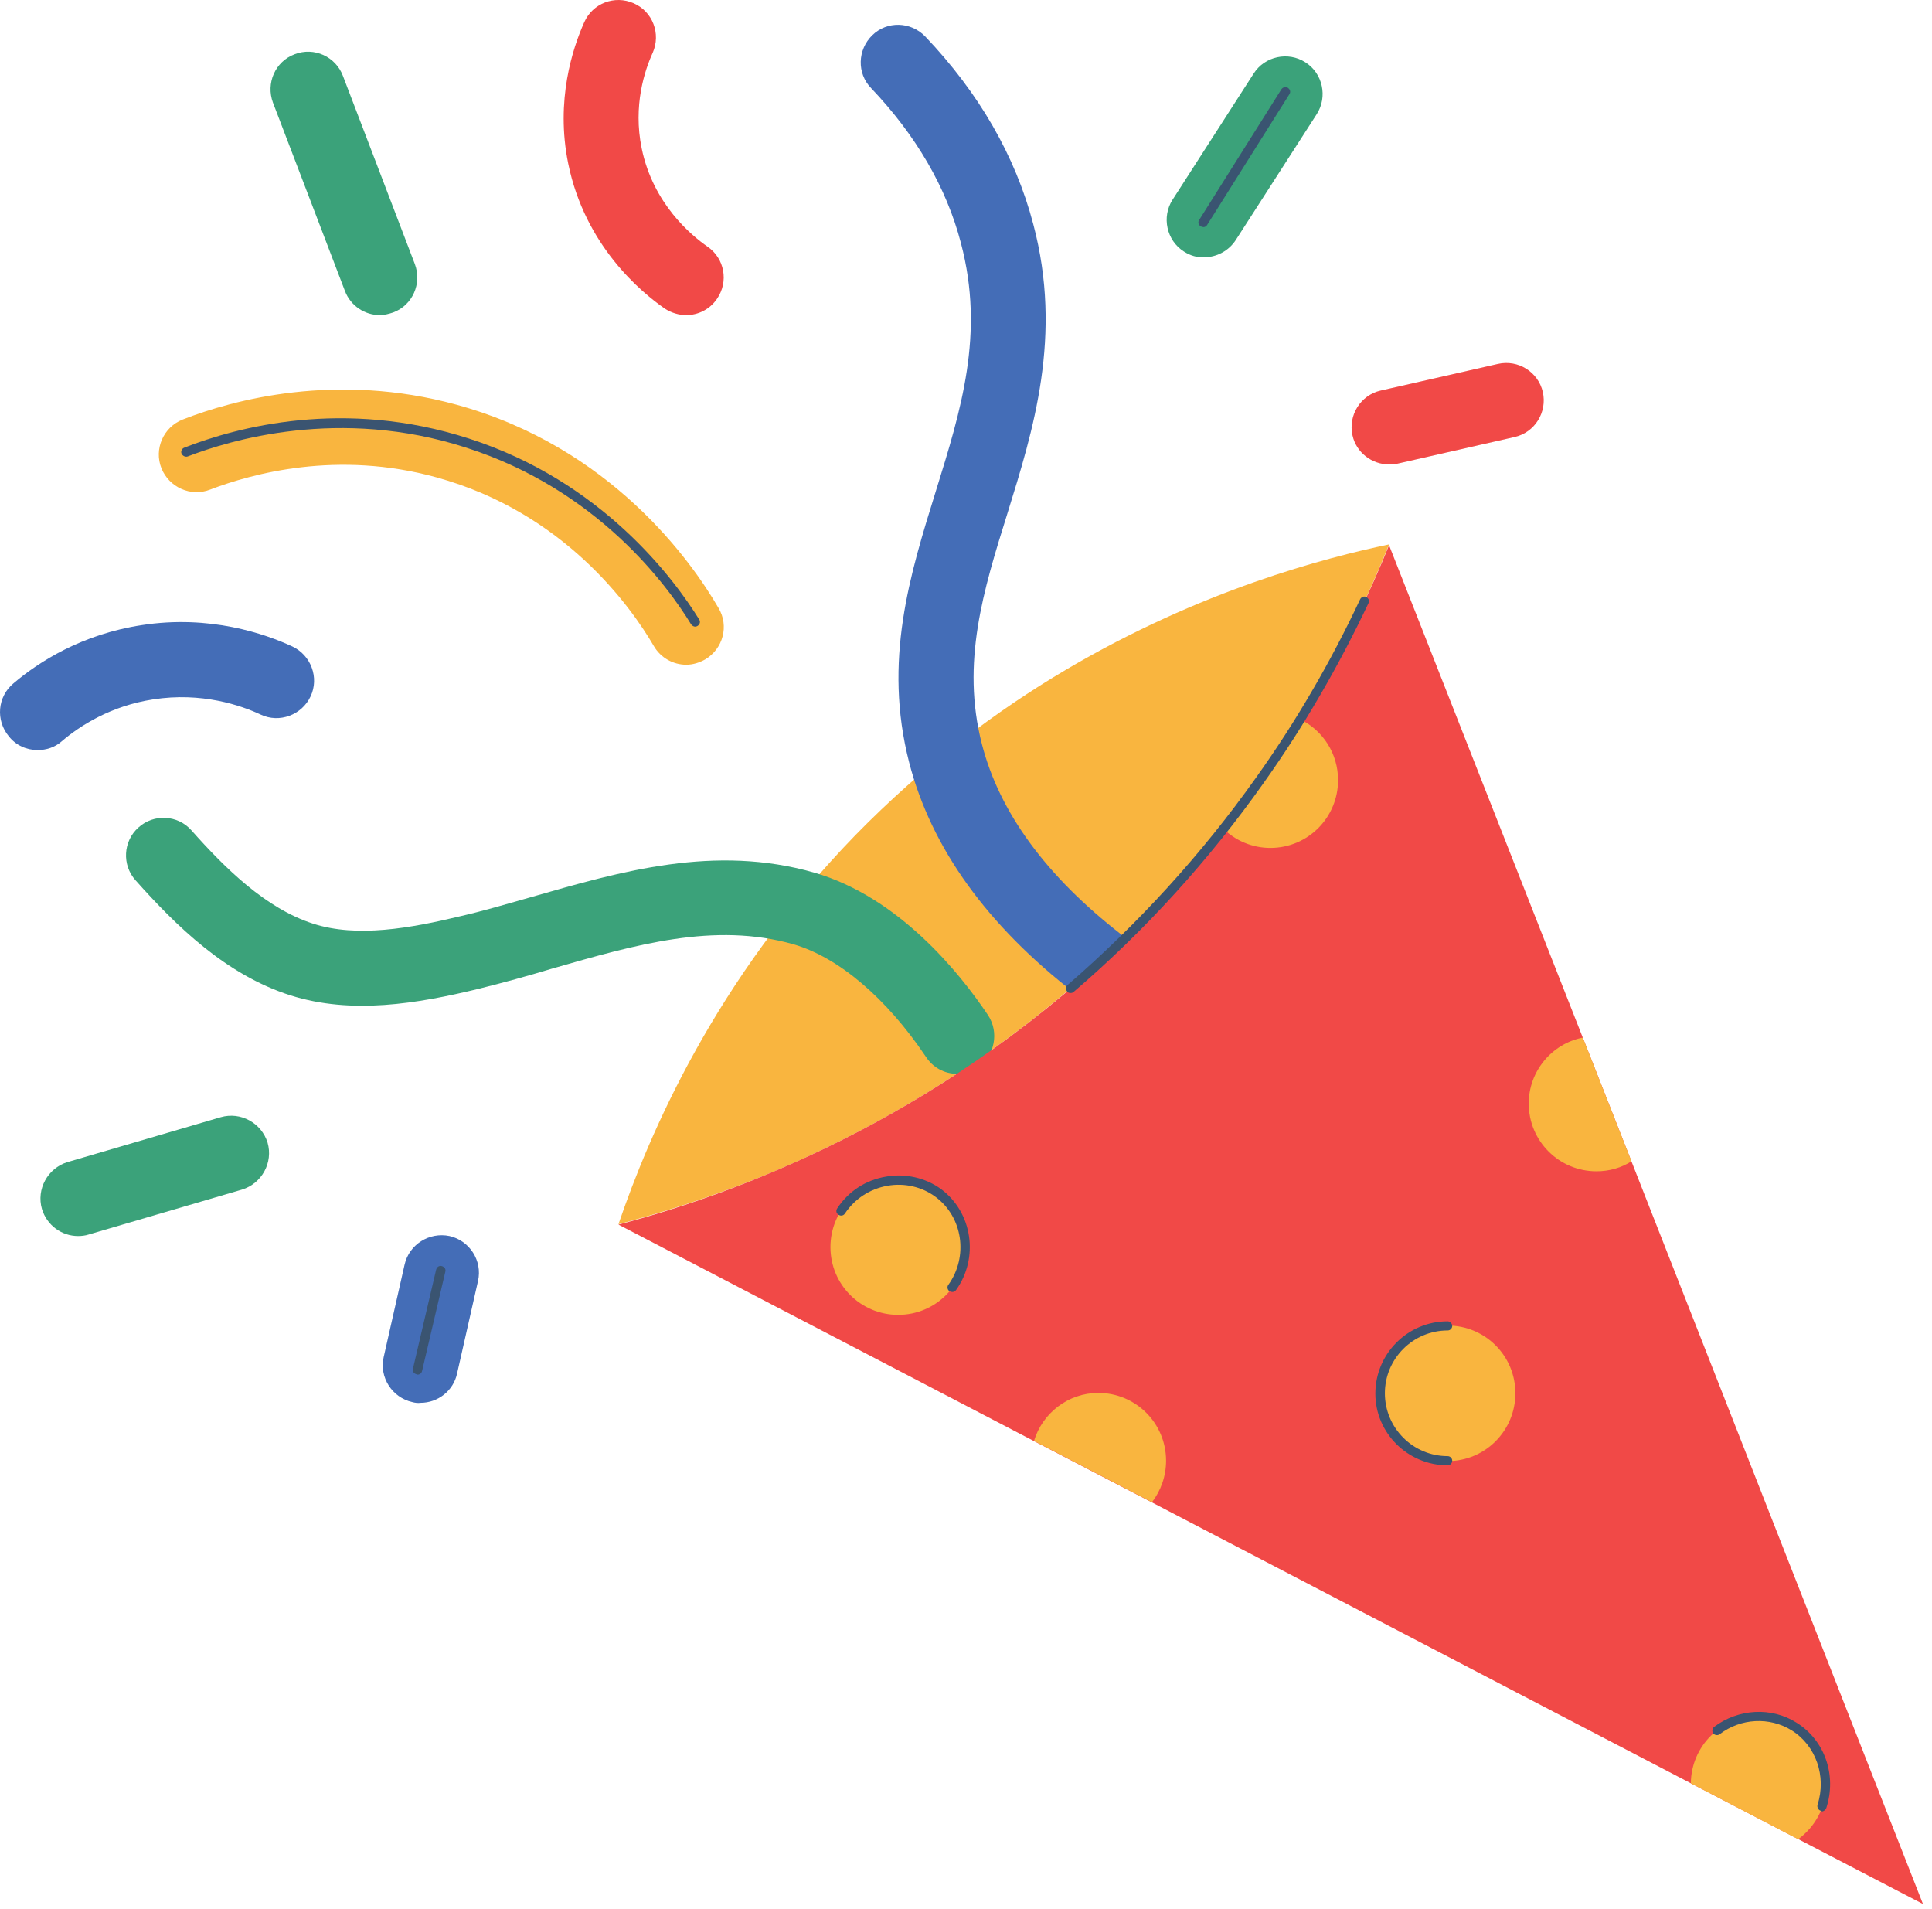
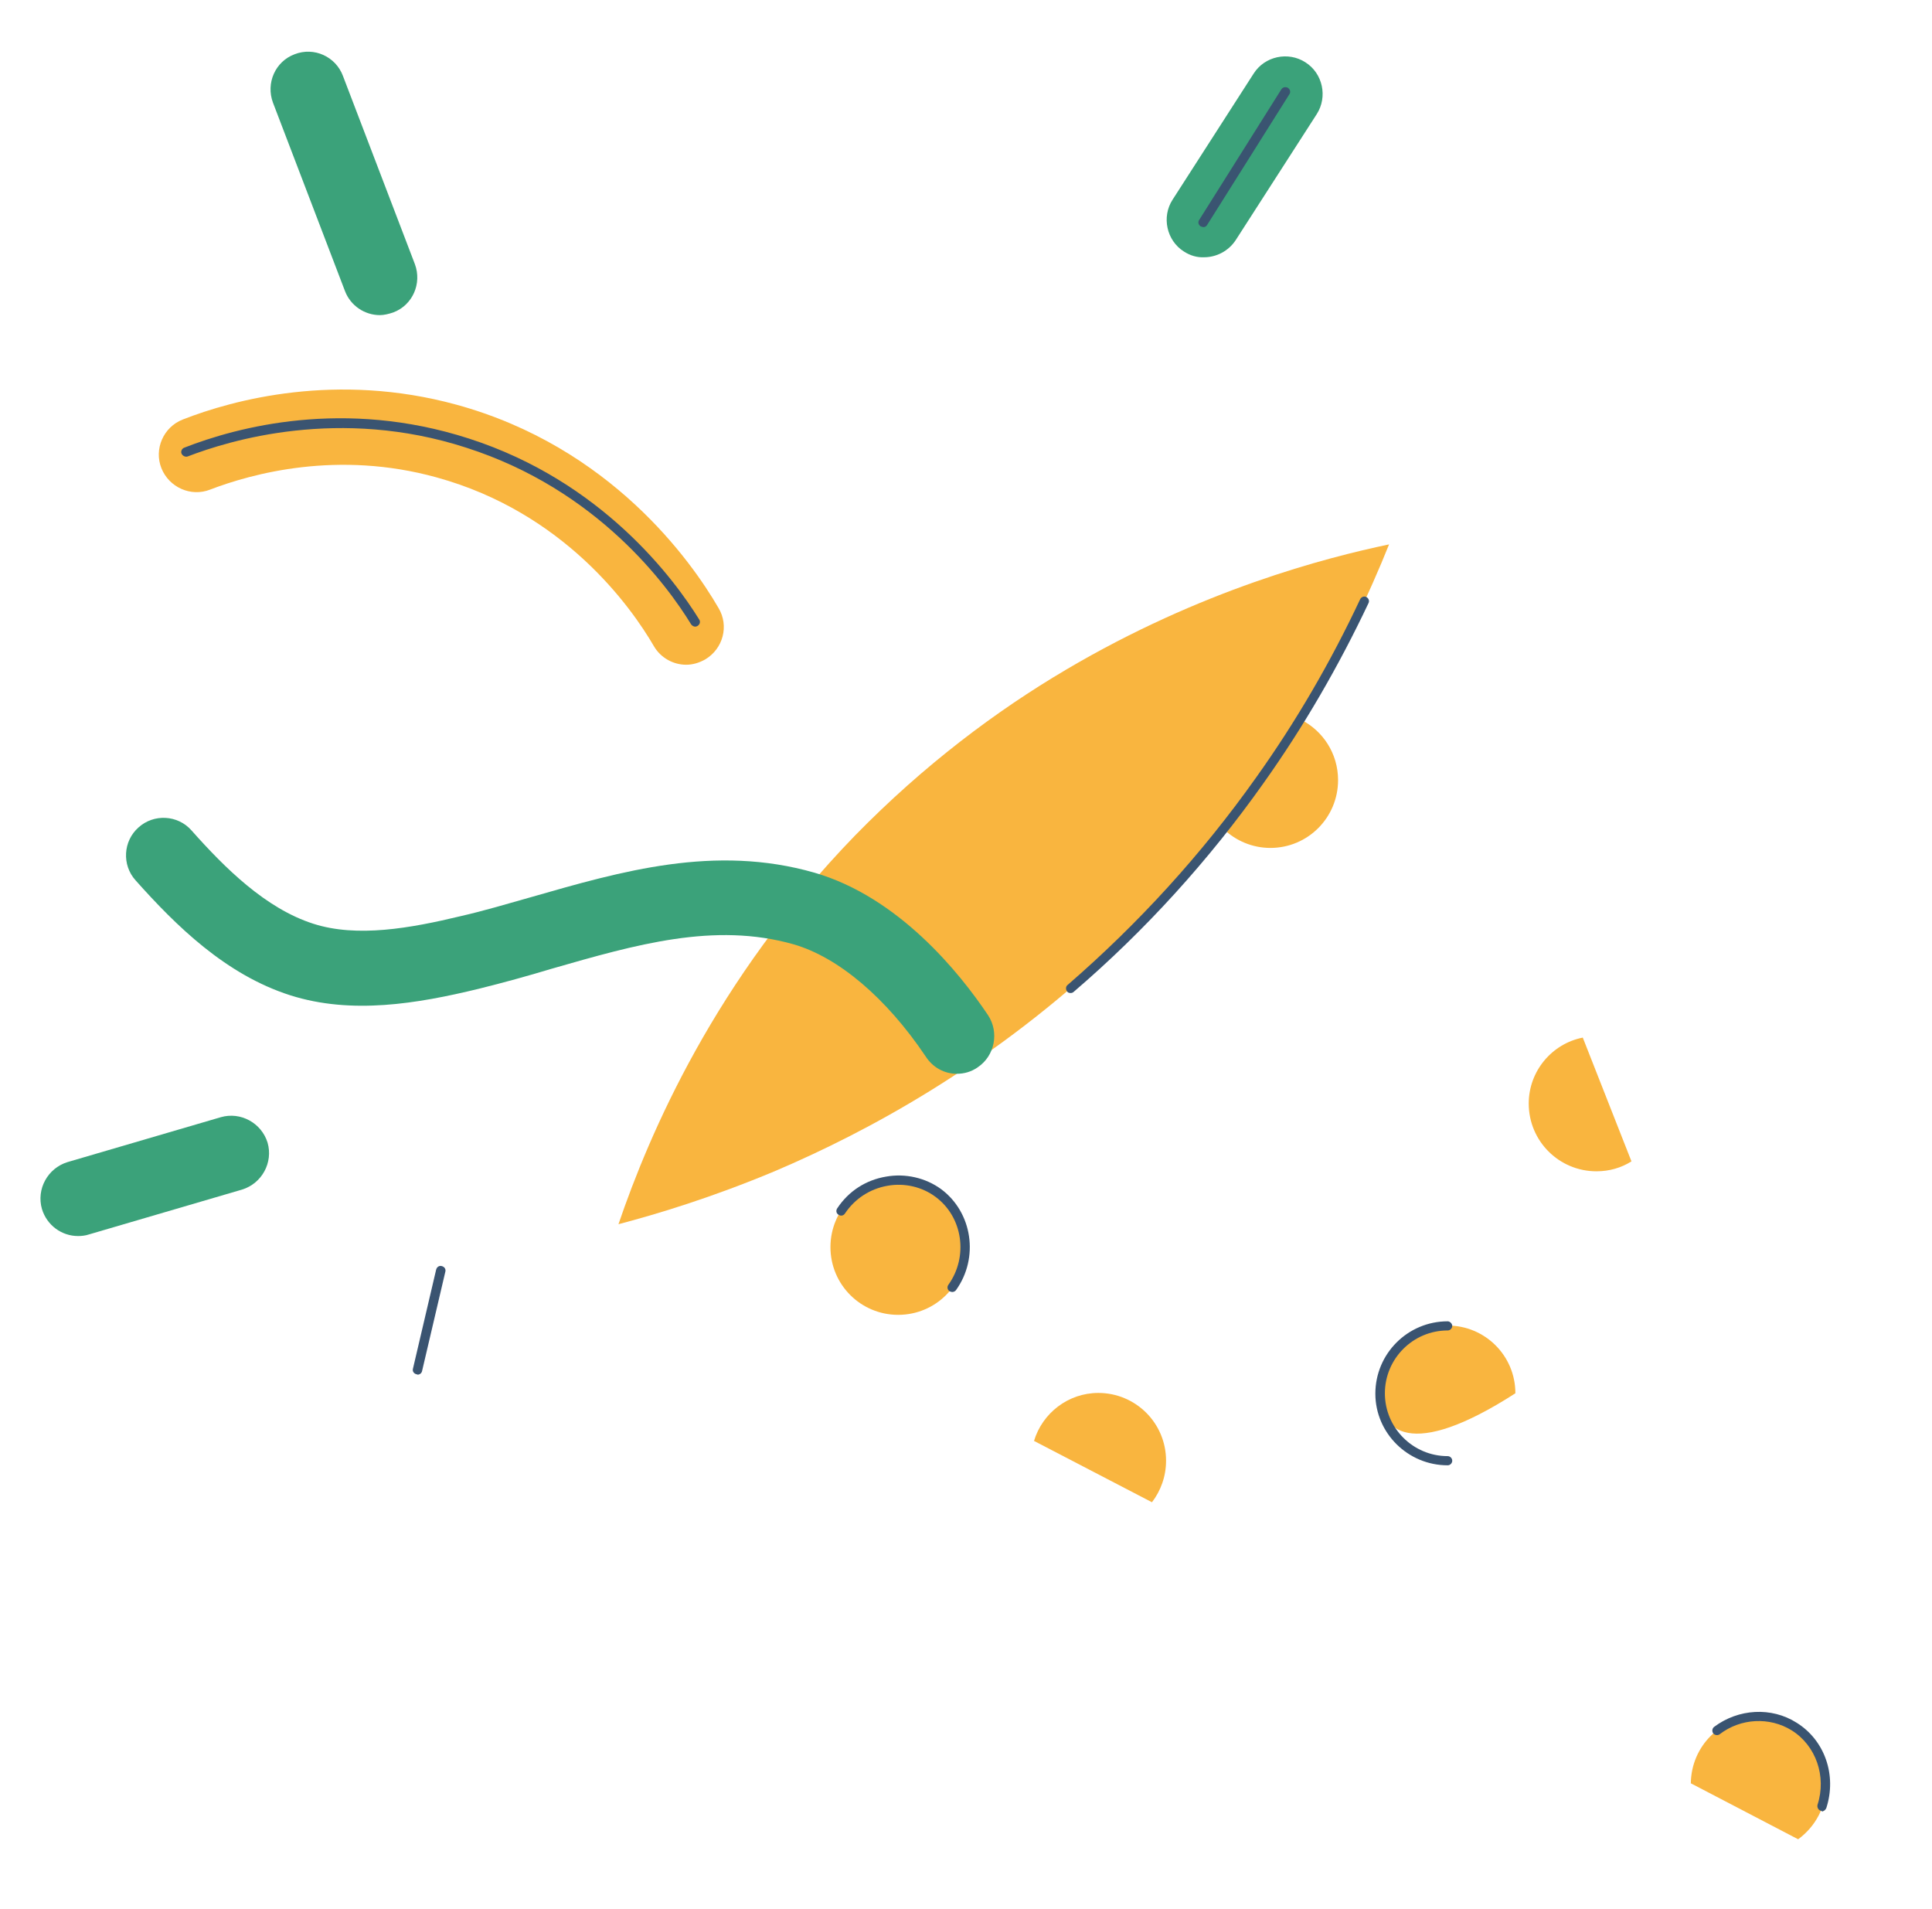
<svg xmlns="http://www.w3.org/2000/svg" width="167" height="165" viewBox="0 0 167 165" fill="none">
  <path d="M92.143 57.883C86.122 61.436 79.874 66.112 73.918 72.203C61.783 84.709 56.122 98.009 53.459 105.809C56.847 104.919 61.519 103.505 66.946 101.236C75.237 97.714 85.267 92.148 94.937 83.295C109.674 69.865 116.815 55.185 120.069 47.052C114.576 48.206 103.852 50.969 92.143 57.883Z" fill="#F9B53F" />
  <path d="M3.625 104.494C3.13 102.781 4.119 100.972 5.829 100.443L19.086 96.56C20.796 96.066 22.605 97.055 23.13 98.764C23.624 100.477 22.639 102.286 20.926 102.815L7.672 106.698C7.377 106.797 7.047 106.832 6.748 106.832C5.334 106.832 4.054 105.908 3.625 104.494ZM29.81 25.132L23.594 8.87C22.969 7.191 23.789 5.313 25.468 4.688C27.143 4.033 29.021 4.888 29.645 6.566L35.862 22.829C36.487 24.504 35.663 26.382 33.988 27.006C33.593 27.137 33.199 27.236 32.834 27.236C31.55 27.236 30.301 26.447 29.81 25.132ZM102.338 21.74C100.828 20.786 100.399 18.743 101.353 17.264L108.359 6.367C109.314 4.853 111.353 4.428 112.832 5.382C114.346 6.336 114.772 8.375 113.821 9.859L106.815 20.751C106.19 21.706 105.136 22.235 104.082 22.235C103.492 22.265 102.898 22.101 102.338 21.74ZM82.703 92.808C83.328 92.808 83.952 92.643 84.512 92.248C85.991 91.259 86.386 89.22 85.401 87.737C82.933 84.05 77.67 77.534 70.4 75.426C61.783 72.958 53.723 75.296 45.927 77.534C43.823 78.128 41.849 78.719 39.841 79.178C35.468 80.232 30.86 81.056 27.078 79.838C22.969 78.523 19.447 75.031 16.553 71.773C15.368 70.424 13.295 70.325 11.98 71.509C10.631 72.697 10.531 74.771 11.716 76.085C15.204 80.002 19.512 84.249 25.104 86.028C30.401 87.706 36.058 86.752 41.355 85.468C43.493 84.939 45.632 84.349 47.702 83.724C54.938 81.647 61.749 79.673 68.59 81.616C72.473 82.735 76.616 86.257 80.004 91.294C80.629 92.279 81.649 92.808 82.703 92.808Z" fill="#3BA27A" />
-   <path d="M35.633 121.182C33.889 120.787 32.77 119.043 33.164 117.299L34.973 109.3C35.368 107.552 37.112 106.468 38.856 106.832C40.6 107.227 41.715 108.971 41.32 110.715L39.511 118.714C39.185 120.227 37.836 121.247 36.353 121.247C36.123 121.282 35.862 121.247 35.633 121.182ZM0.766 63.644C-0.388 62.261 -0.223 60.221 1.16 59.068C3.364 57.194 7.078 54.821 12.245 54.032C18.132 53.112 22.934 54.79 25.269 55.875C26.882 56.634 27.607 58.573 26.848 60.187C26.093 61.8 24.149 62.525 22.54 61.766C20.861 60.977 17.442 59.792 13.23 60.451C9.581 61.011 6.913 62.72 5.334 64.073C4.744 64.599 3.989 64.828 3.265 64.828C2.31 64.828 1.39 64.434 0.766 63.644ZM94.937 86.553C95.926 86.553 96.88 86.127 97.505 85.303C98.59 83.889 98.325 81.846 96.911 80.761C90.464 75.756 86.386 70.225 84.872 64.303C83.063 57.259 85.007 51.004 87.076 44.388C89.314 37.179 91.879 29.015 89.314 19.372C87.766 13.477 84.612 8.015 79.97 3.144C78.721 1.86 76.682 1.794 75.401 3.044C74.118 4.297 74.052 6.336 75.302 7.62C79.184 11.702 81.814 16.21 83.063 21.016C85.137 28.85 83.063 35.465 80.894 42.445C78.656 49.654 76.321 57.094 78.59 65.913C80.499 73.287 85.332 80.002 92.963 85.893C93.557 86.357 94.247 86.553 94.937 86.553Z" fill="#446DB7" />
-   <path d="M116.91 37.639C116.516 35.895 117.604 34.151 119.344 33.756L129.478 31.453C131.222 31.058 132.962 32.142 133.361 33.886C133.752 35.63 132.667 37.378 130.923 37.773L120.793 40.076C120.563 40.142 120.299 40.142 120.069 40.142C118.589 40.142 117.24 39.122 116.91 37.639ZM94.937 83.329C99.18 79.477 102.767 75.526 105.826 71.674C108.394 68.416 110.598 65.223 112.438 62.23C116.09 56.27 118.524 50.938 120.069 47.121L136.814 89.68L141.022 100.377L166.219 164.565L155.399 158.939L146.155 154.132L99.544 129.84L89.345 124.539L53.459 105.843C62.079 103.57 78.92 97.909 94.937 83.329ZM59.315 27.236C60.335 27.236 61.354 26.746 61.979 25.822C62.998 24.343 62.638 22.334 61.155 21.315C59.775 20.36 56.452 17.628 55.467 12.821C54.708 9.134 55.728 6.072 56.421 4.558C57.142 2.914 56.421 1.005 54.777 0.281C53.129 -0.444 51.224 0.281 50.5 1.925C49.511 4.132 48.001 8.674 49.116 14.136C50.565 21.246 55.432 25.263 57.472 26.677C58.031 27.041 58.69 27.236 59.315 27.236Z" fill="#F14947" />
-   <path d="M94.937 120.392C98.16 120.392 100.793 122.991 100.793 126.253C100.793 127.602 100.333 128.851 99.575 129.84L89.379 124.539C90.104 122.136 92.338 120.392 94.937 120.392ZM136.814 89.68L141.022 100.378C140.133 100.937 139.114 101.236 137.994 101.236C134.771 101.236 132.142 98.634 132.142 95.376C132.142 92.578 134.146 90.205 136.814 89.68ZM77.636 101.926C80.859 101.926 83.492 104.559 83.492 107.786C83.492 111.01 80.894 113.643 77.636 113.643C74.412 113.643 71.783 111.044 71.783 107.786C71.783 104.559 74.382 101.926 77.636 101.926ZM125.135 114.567C128.359 114.567 130.988 117.165 130.988 120.423C130.988 123.65 128.389 126.283 125.135 126.283C121.878 126.283 119.279 123.685 119.279 120.423C119.279 117.165 121.912 114.567 125.135 114.567ZM152.011 148.337C155.234 148.337 157.864 150.94 157.864 154.198C157.864 156.171 156.909 157.885 155.43 158.969L146.154 154.132C146.189 150.905 148.784 148.337 152.011 148.337ZM112.437 62.195C114.346 63.15 115.661 65.124 115.661 67.427C115.661 70.654 113.062 73.287 109.808 73.287C108.26 73.287 106.815 72.663 105.795 71.674C108.394 68.416 110.598 65.223 112.437 62.195ZM15.798 36.259C20.171 34.546 29.086 32.142 39.446 34.975C52.769 38.628 59.744 48.47 62.109 52.552C63.033 54.097 62.504 56.074 60.959 56.994C60.434 57.289 59.875 57.454 59.315 57.454C58.196 57.454 57.111 56.864 56.517 55.841C54.547 52.453 48.756 44.289 37.736 41.261C29.186 38.892 21.784 40.931 18.166 42.315C16.488 42.974 14.613 42.115 13.954 40.471C13.295 38.823 14.119 36.914 15.798 36.259Z" fill="#F9B53F" />
+   <path d="M94.937 120.392C98.16 120.392 100.793 122.991 100.793 126.253C100.793 127.602 100.333 128.851 99.575 129.84L89.379 124.539C90.104 122.136 92.338 120.392 94.937 120.392ZM136.814 89.68L141.022 100.378C140.133 100.937 139.114 101.236 137.994 101.236C134.771 101.236 132.142 98.634 132.142 95.376C132.142 92.578 134.146 90.205 136.814 89.68ZM77.636 101.926C80.859 101.926 83.492 104.559 83.492 107.786C83.492 111.01 80.894 113.643 77.636 113.643C74.412 113.643 71.783 111.044 71.783 107.786C71.783 104.559 74.382 101.926 77.636 101.926ZM125.135 114.567C128.359 114.567 130.988 117.165 130.988 120.423C121.878 126.283 119.279 123.685 119.279 120.423C119.279 117.165 121.912 114.567 125.135 114.567ZM152.011 148.337C155.234 148.337 157.864 150.94 157.864 154.198C157.864 156.171 156.909 157.885 155.43 158.969L146.154 154.132C146.189 150.905 148.784 148.337 152.011 148.337ZM112.437 62.195C114.346 63.15 115.661 65.124 115.661 67.427C115.661 70.654 113.062 73.287 109.808 73.287C108.26 73.287 106.815 72.663 105.795 71.674C108.394 68.416 110.598 65.223 112.437 62.195ZM15.798 36.259C20.171 34.546 29.086 32.142 39.446 34.975C52.769 38.628 59.744 48.47 62.109 52.552C63.033 54.097 62.504 56.074 60.959 56.994C60.434 57.289 59.875 57.454 59.315 57.454C58.196 57.454 57.111 56.864 56.517 55.841C54.547 52.453 48.756 44.289 37.736 41.261C29.186 38.892 21.784 40.931 18.166 42.315C16.488 42.974 14.613 42.115 13.954 40.471C13.295 38.823 14.119 36.914 15.798 36.259Z" fill="#F9B53F" />
  <path d="M35.993 118.779C35.763 118.714 35.632 118.514 35.698 118.284L37.702 109.726C37.771 109.496 37.967 109.365 38.197 109.431C38.426 109.496 38.557 109.695 38.492 109.925L36.487 118.484C36.453 118.679 36.288 118.813 36.092 118.813C36.058 118.779 36.027 118.779 35.993 118.779ZM103.787 19.567C103.592 19.437 103.523 19.207 103.657 19.008L110.759 7.72C110.893 7.521 111.123 7.49 111.318 7.586C111.518 7.72 111.583 7.95 111.453 8.145L104.347 19.437C104.281 19.567 104.147 19.632 104.017 19.632C103.917 19.602 103.852 19.602 103.787 19.567ZM59.741 53.966C57.671 50.574 51.619 42.315 40.301 38.693C29.347 35.14 19.811 38.068 16.223 39.452C16.028 39.517 15.798 39.417 15.698 39.218C15.598 39.022 15.729 38.758 15.928 38.693C20.466 36.914 29.741 34.415 40.531 37.903C52.079 41.621 58.296 50.084 60.434 53.537C60.565 53.736 60.499 53.966 60.3 54.097C60.235 54.131 60.17 54.162 60.105 54.162C59.974 54.162 59.84 54.097 59.741 53.966ZM92.243 85.698C92.109 85.533 92.109 85.269 92.273 85.138C98.394 79.838 103.887 73.816 108.555 67.232C112.012 62.395 115.036 57.194 117.57 51.793C117.669 51.598 117.899 51.498 118.095 51.598C118.294 51.694 118.394 51.923 118.294 52.123C115.726 57.554 112.702 62.789 109.214 67.692C104.511 74.341 98.984 80.432 92.802 85.732C92.733 85.798 92.637 85.828 92.538 85.828C92.438 85.828 92.308 85.798 92.243 85.698ZM82.078 111.604C81.879 111.47 81.848 111.209 81.978 111.044C83.722 108.606 83.228 105.184 80.859 103.44C79.709 102.585 78.195 102.221 76.716 102.486C75.202 102.75 73.887 103.605 73.033 104.889C72.899 105.084 72.669 105.119 72.473 104.988C72.274 104.854 72.243 104.624 72.374 104.429C73.359 102.945 74.842 101.991 76.586 101.696C78.261 101.397 80.005 101.796 81.354 102.781C84.052 104.789 84.642 108.706 82.638 111.504C82.569 111.604 82.438 111.669 82.308 111.669C82.243 111.669 82.143 111.634 82.078 111.604ZM157.369 156.501C157.174 156.436 157.044 156.206 157.109 155.976C157.894 153.538 156.975 150.871 154.87 149.556C152.962 148.372 150.463 148.502 148.654 149.886C148.489 150.016 148.224 149.985 148.094 149.82C147.964 149.656 147.994 149.391 148.159 149.261C150.263 147.678 153.126 147.513 155.3 148.897C157.733 150.411 158.784 153.439 157.864 156.271C157.799 156.436 157.634 156.566 157.469 156.566C157.469 156.501 157.438 156.501 157.369 156.501ZM125.136 126.647C125.366 126.647 125.53 126.448 125.53 126.253C125.53 126.019 125.331 125.854 125.136 125.854C122.142 125.854 119.708 123.42 119.708 120.423C119.708 117.43 122.142 114.992 125.136 114.992C125.366 114.992 125.53 114.796 125.53 114.597C125.53 114.402 125.331 114.202 125.136 114.202C121.682 114.202 118.884 117 118.884 120.457C118.884 123.849 121.682 126.647 125.136 126.647Z" fill="#3A5471" />
</svg>